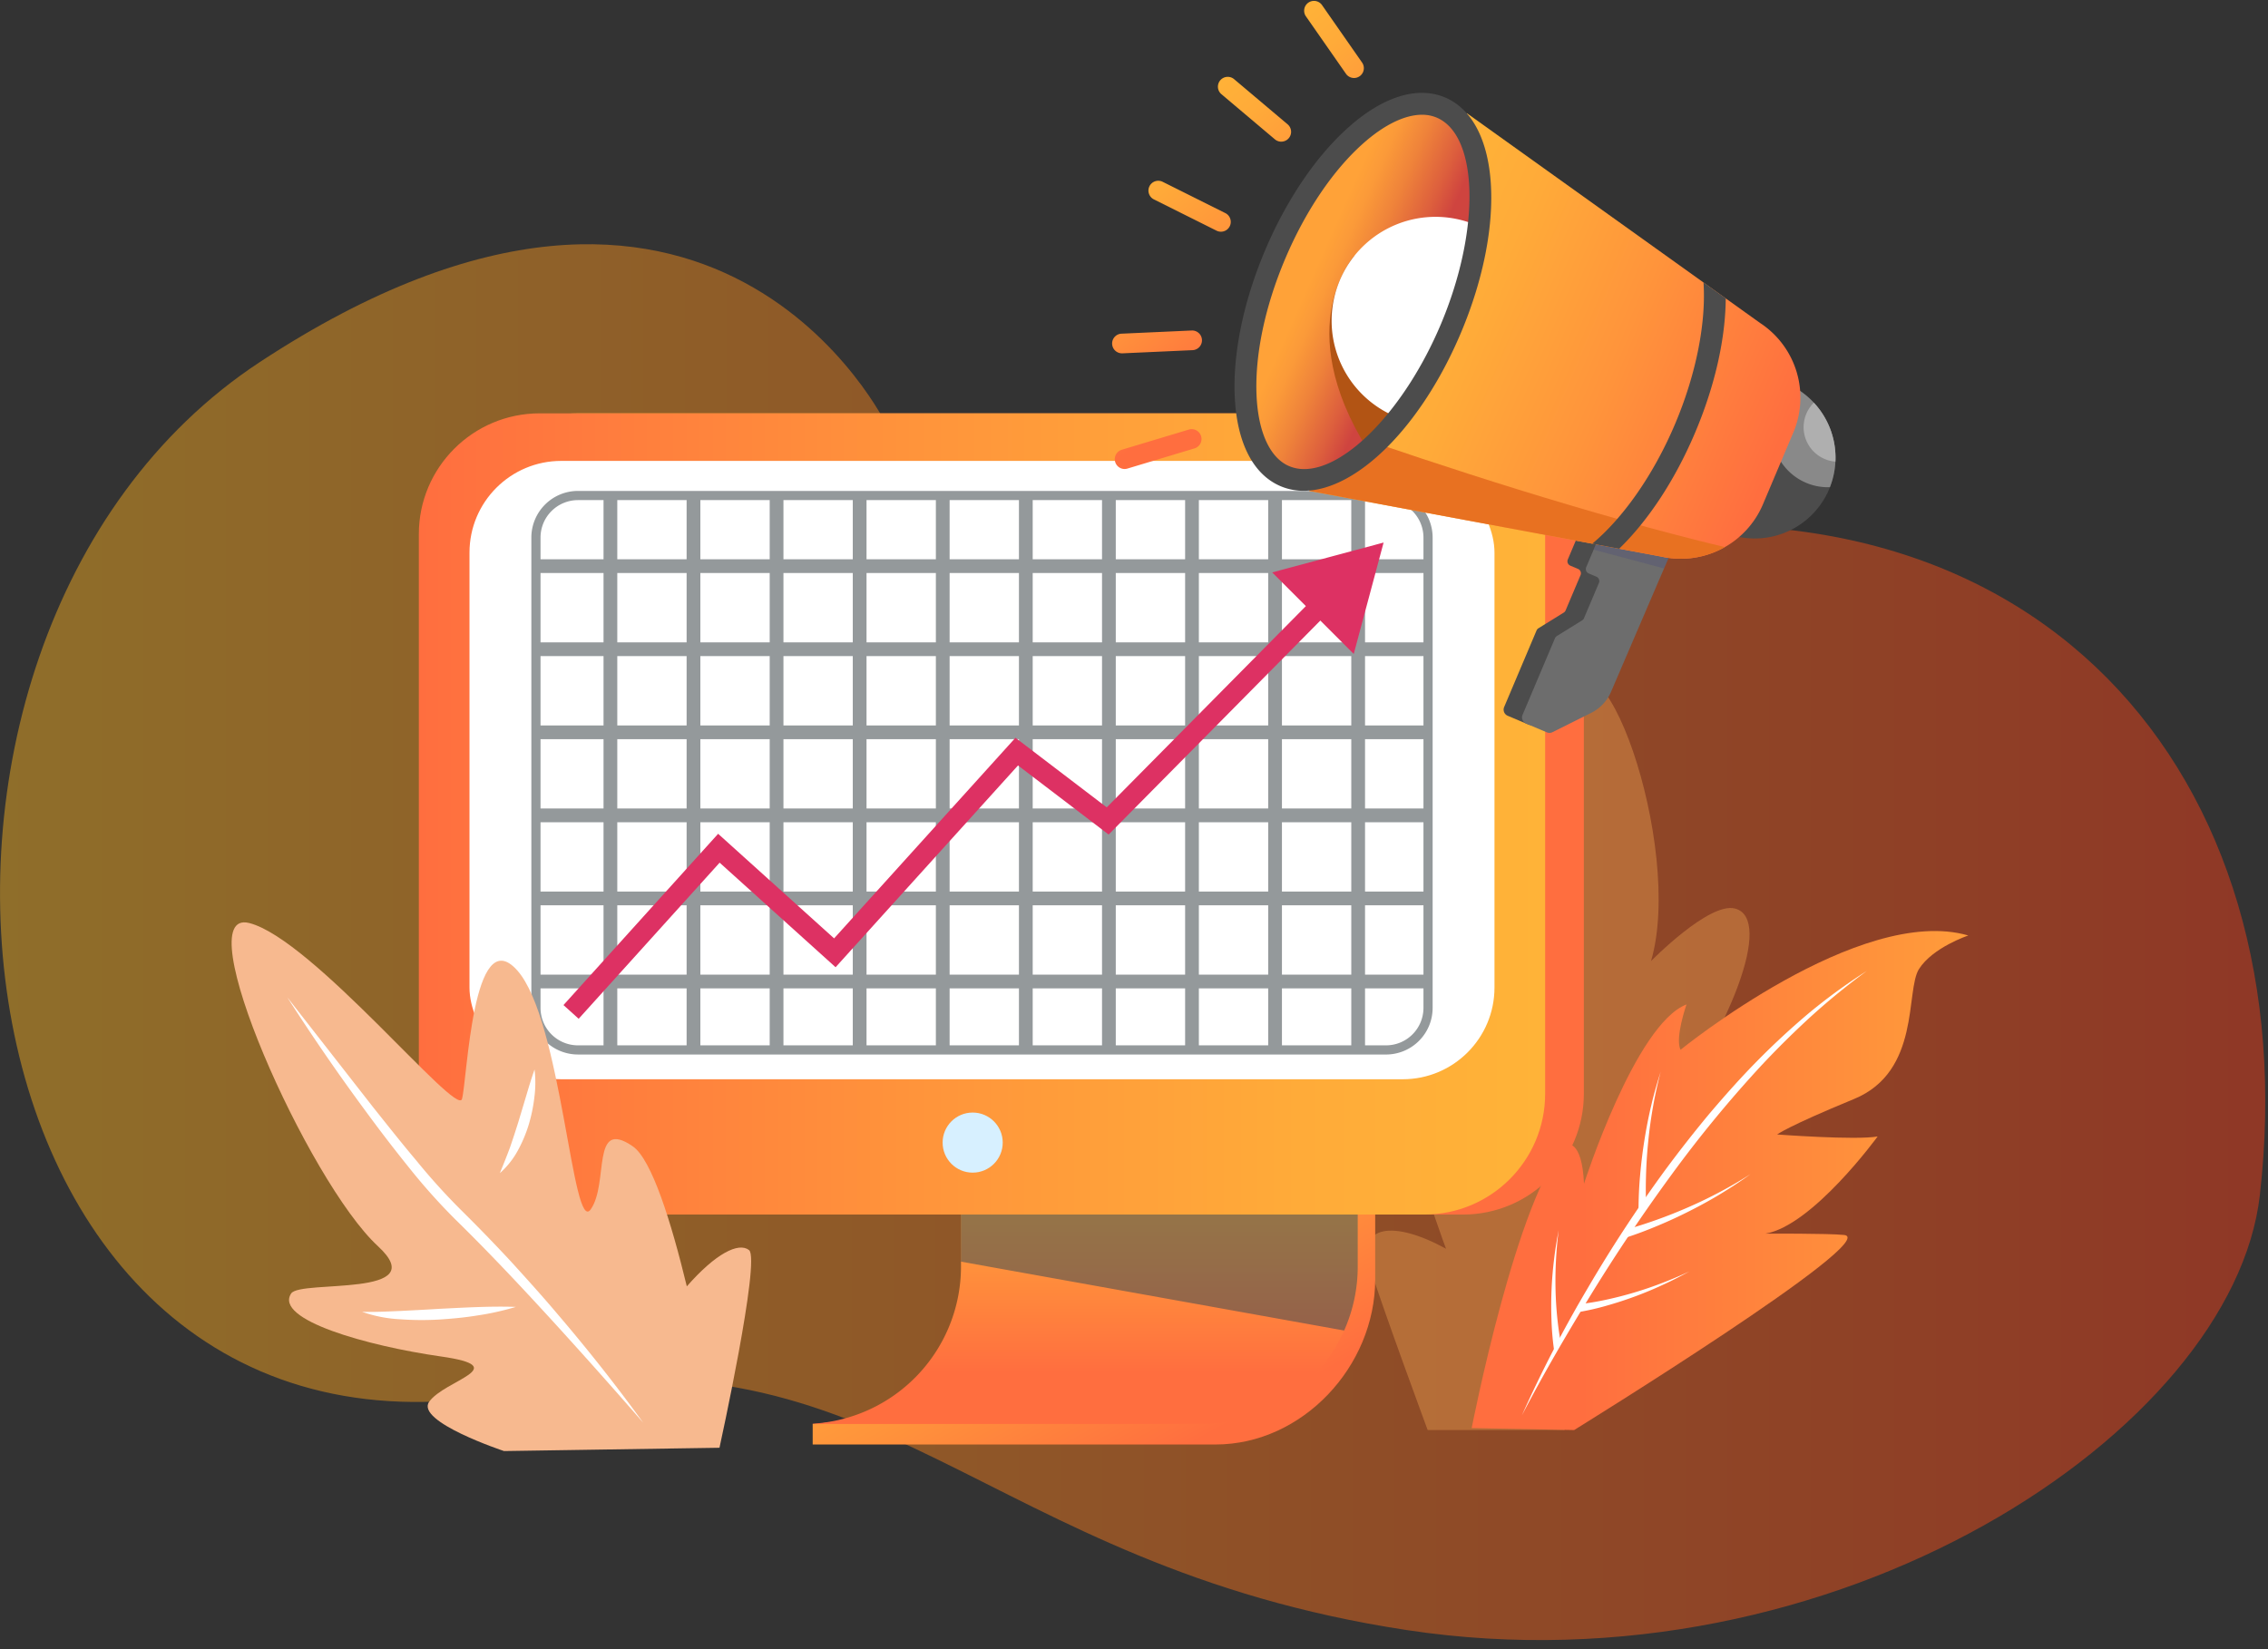
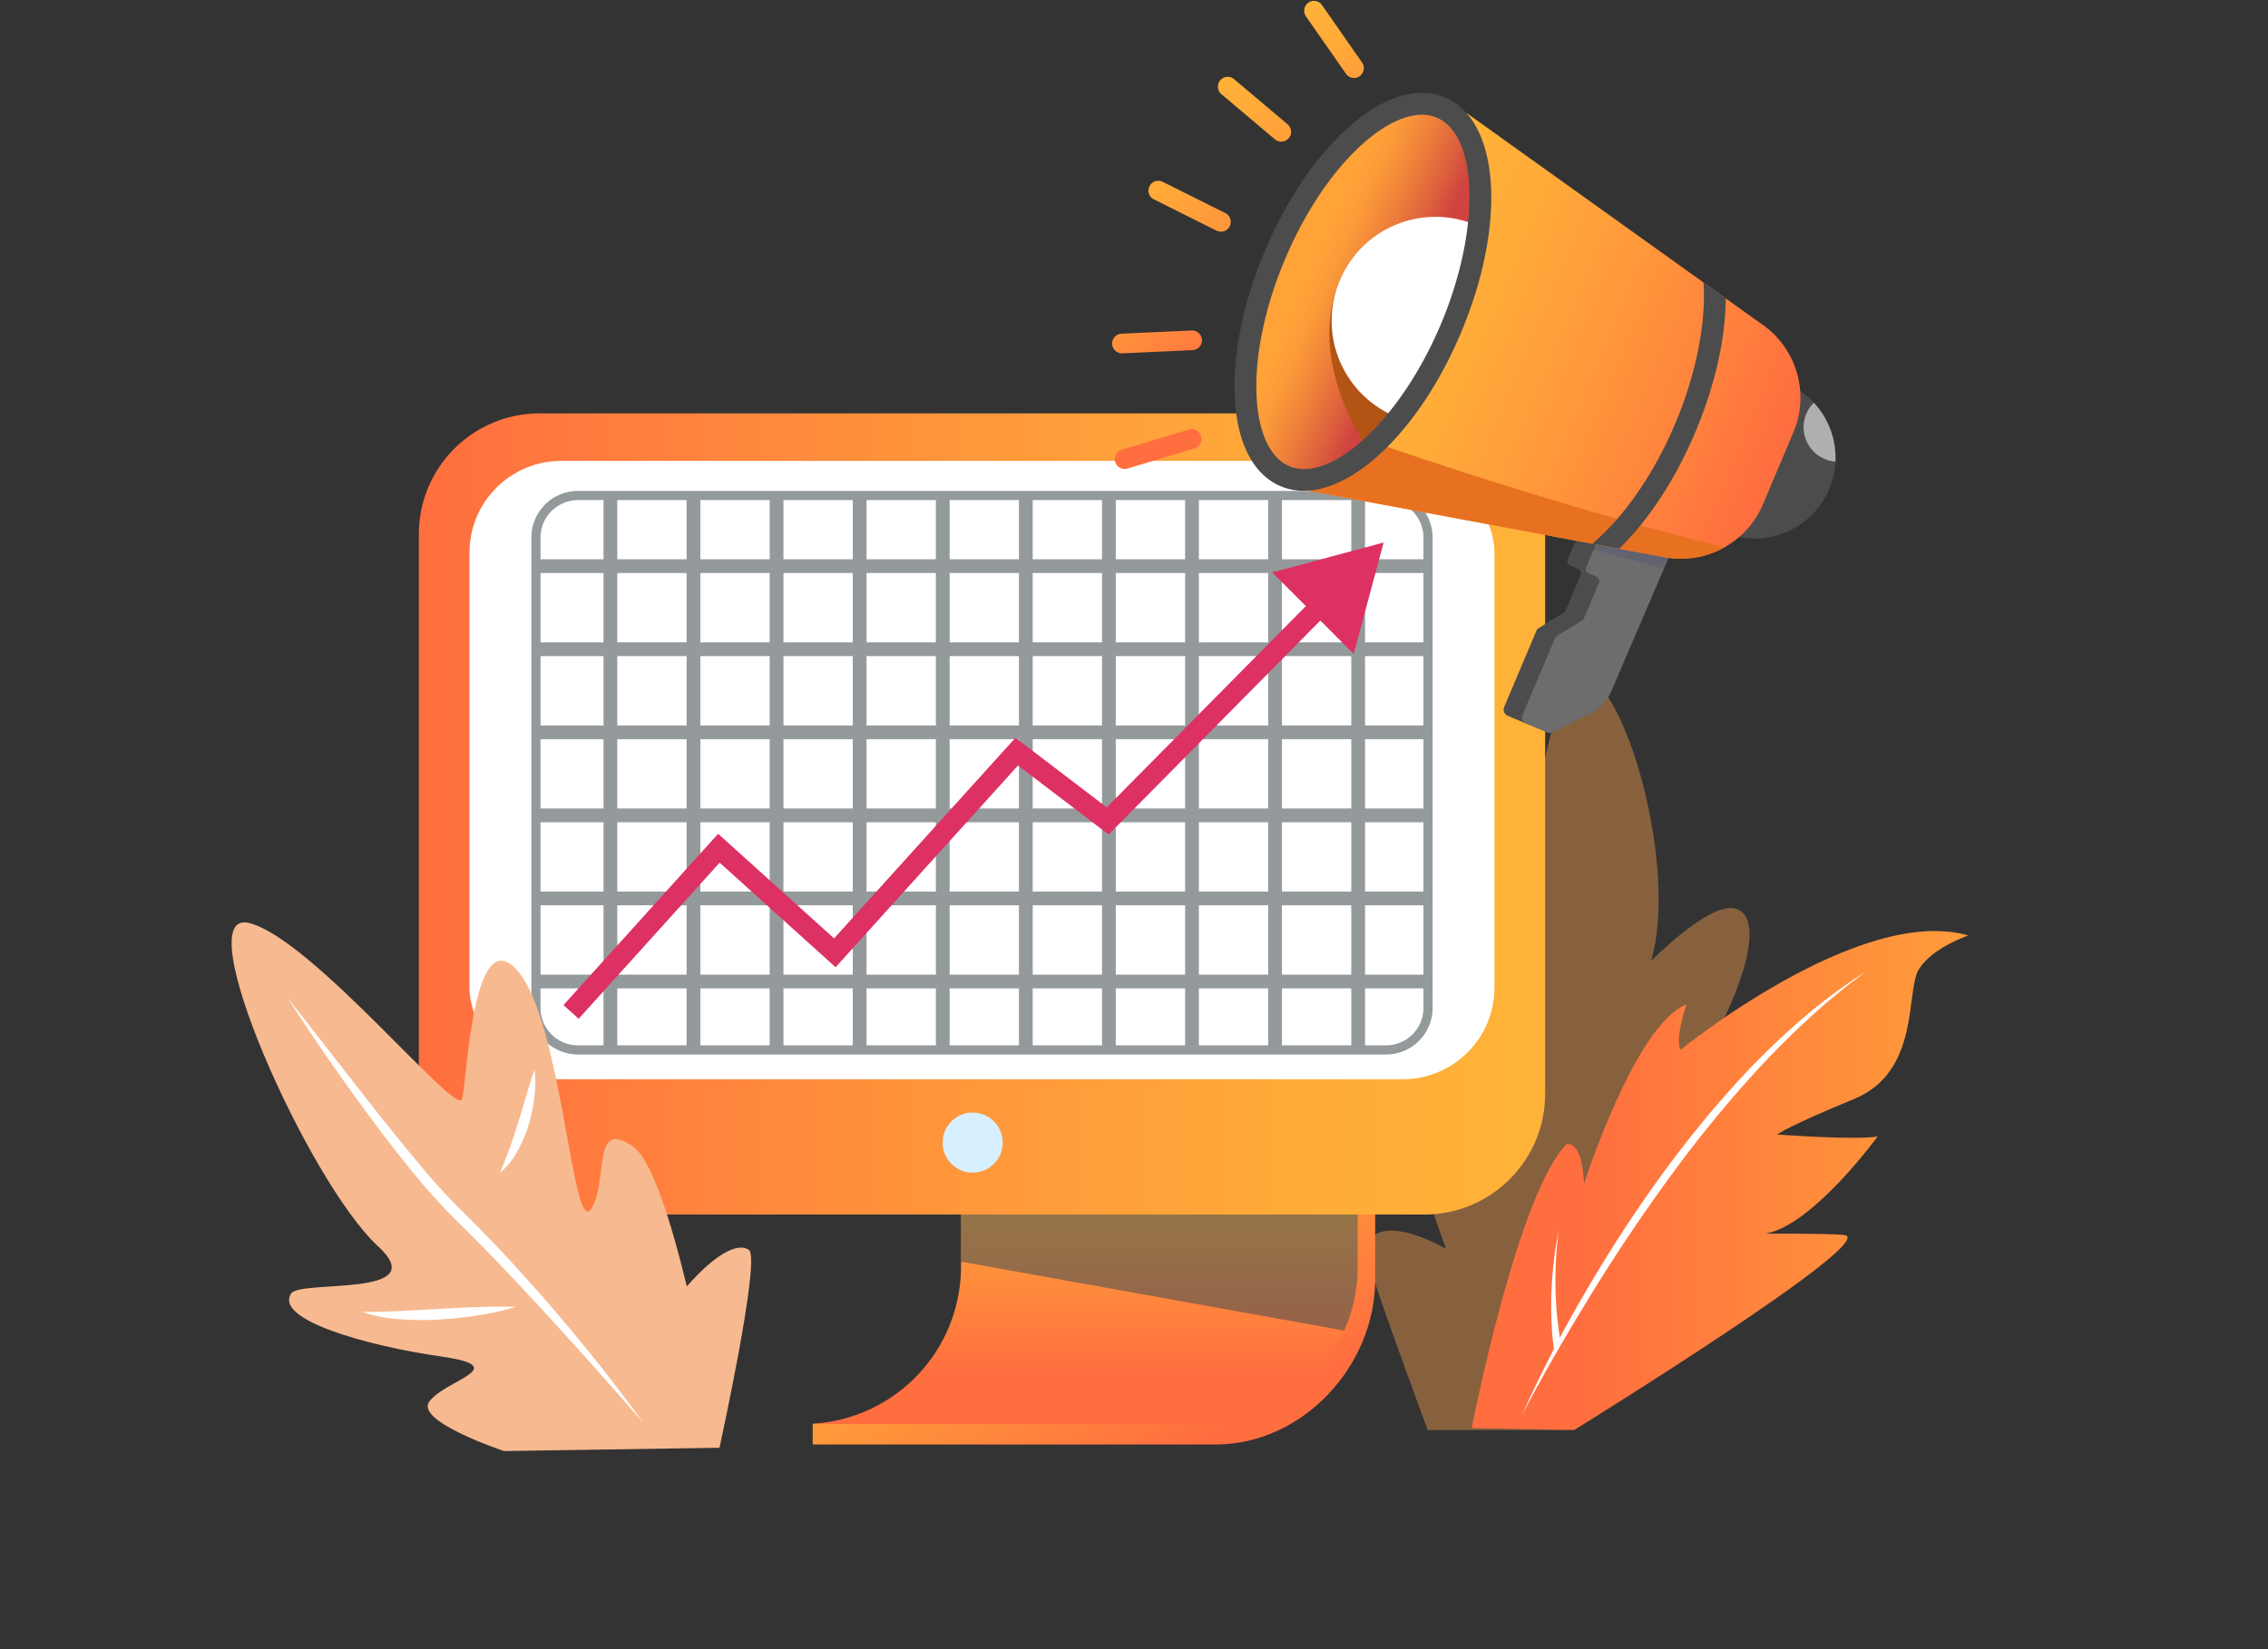
<svg xmlns="http://www.w3.org/2000/svg" width="165" height="120" viewBox="0 0 165 120">
  <rect x="0" y="0" width="165" height="120" fill="#333333" stroke="none" />
  <defs>
    <linearGradient id="a" x1="0%" y1="50%" y2="50%">
      <stop offset="0%" stop-color="#FFBF1F" />
      <stop offset="100%" stop-color="#FF3B15" />
    </linearGradient>
    <linearGradient id="b" x1="22.222%" x2="162.422%" y1="50%" y2="50%">
      <stop offset="0%" stop-color="#FF6E3F" />
      <stop offset="2.031%" stop-color="#FF703F" />
      <stop offset="44.111%" stop-color="#FF943B" />
      <stop offset="78.258%" stop-color="#FFAB39" />
      <stop offset="100%" stop-color="#FFB338" />
    </linearGradient>
    <linearGradient id="c" x1="81.204%" x2="26.807%" y1="88.388%" y2="21.467%">
      <stop offset="0%" stop-color="#FF6E3F" />
      <stop offset="2.031%" stop-color="#FF703F" />
      <stop offset="44.111%" stop-color="#FF943B" />
      <stop offset="78.258%" stop-color="#FFAB39" />
      <stop offset="100%" stop-color="#FFB338" />
    </linearGradient>
    <linearGradient id="d" x1="50%" x2="50%" y1="86.01%" y2="12.896%">
      <stop offset="0%" stop-color="#FF6E3F" />
      <stop offset="2.031%" stop-color="#FF703F" />
      <stop offset="44.111%" stop-color="#FF943B" />
      <stop offset="78.258%" stop-color="#FFAB39" />
      <stop offset="100%" stop-color="#FFB338" />
    </linearGradient>
    <linearGradient id="e" x1="69.29%" x2="-18.357%" y1="57.539%" y2="23.284%">
      <stop offset="0%" stop-color="#FF6E3F" />
      <stop offset="2.031%" stop-color="#FF703F" />
      <stop offset="44.111%" stop-color="#FF943B" />
      <stop offset="78.258%" stop-color="#FFAB39" />
      <stop offset="100%" stop-color="#FFB338" />
    </linearGradient>
    <linearGradient id="f" x1="0%" y1="50%" y2="50%">
      <stop offset="0%" stop-color="#FF6E3F" />
      <stop offset="2.031%" stop-color="#FF703F" />
      <stop offset="44.111%" stop-color="#FF943B" />
      <stop offset="78.258%" stop-color="#FFAB39" />
      <stop offset="100%" stop-color="#FFB338" />
    </linearGradient>
    <linearGradient id="g" x1="95.555%" x2="15.859%" y1="74.26%" y2="43.674%">
      <stop offset="0%" stop-color="#FF6E3F" />
      <stop offset="2.031%" stop-color="#FF703F" />
      <stop offset="44.111%" stop-color="#FF943B" />
      <stop offset="78.258%" stop-color="#FFAB39" />
      <stop offset="100%" stop-color="#FFB338" />
    </linearGradient>
    <linearGradient id="h" x1="64.568%" x2="35.419%" y1="59.887%" y2="40.137%">
      <stop offset="0%" stop-color="#CF443F" />
      <stop offset="21.503%" stop-color="#DD5F3D" />
      <stop offset="55.205%" stop-color="#EF833A" />
      <stop offset="82.575%" stop-color="#FB9A39" />
      <stop offset="100%" stop-color="#FFA238" />
    </linearGradient>
    <linearGradient id="i" x1="58.125%" x2="33.811%" y1="73.047%" y2="18.553%">
      <stop offset="0%" stop-color="#FF6E3F" />
      <stop offset="2.031%" stop-color="#FF703F" />
      <stop offset="44.111%" stop-color="#FF943B" />
      <stop offset="78.258%" stop-color="#FFAB39" />
      <stop offset="100%" stop-color="#FFB338" />
    </linearGradient>
  </defs>
  <g fill="none" fill-rule="evenodd">
    <path d="M0-23h165v165H0z" />
    <g fill-rule="nonzero">
-       <path fill="url(#a)" d="M64.575 31.064s13.857 14.487 48.814 8.188c34.957-6.298 54.482 17.321 51.018 47.712-1.952 17.125-30.863 36.374-62.04 31.65-31.179-4.724-38.067-22.511-64.876-17.32-41.886 8.109-49.538-54.611-18.581-74.954 33.068-21.73 45.665 4.724 45.665 4.724z" opacity=".45" />
      <path fill="#DD904A" d="M103.865 104.056s-3.25-8.794-4.206-11.852c-.956-3.059 1.72-3.441 5.544-1.338 0 0-5.162-13.573-3.25-17.396 1.912-3.823 6.022 1.53 7.742 2.294 0 0 1.29-18.112 3.967-24.994 2.676-6.882 8.888 10.896 6.451 19.164 0 0 4.234-4.326 6.117-3.824 2.868.765-.573 9.08-4.97 14.815 0 0 6.104-1.065 7.455.287 2.294 2.294-14.91 22.844-14.91 22.844h-9.94z" opacity=".5" />
      <path fill="url(#b)" d="M107.067 103.912s3.297-16.917 6.881-20.645c0 0 1.147-.43 1.29 2.867 0 0 3.728-11.613 7.456-13.046 0 0-.86 2.473-.43 3.297 0 0 13.046-10.61 20.932-8.315 0 0-2.581.86-3.585 2.437-1.003 1.577.144 7.455-4.73 9.462-4.875 2.008-5.592 2.581-5.592 2.581s5.735.43 7.312.143c0 0-4.731 6.5-8.172 7.073 0 0 4.594-.027 5.734.096 2.846.308-19.623 14.176-19.641 14.194l-7.455-.144z" />
      <path fill="#FFF" d="M110.722 102.98a91.873 91.873 0 0 1 4.75-9.186 100.747 100.747 0 0 1 5.675-8.66 92.483 92.483 0 0 1 3.198-4.078c1.12-1.316 2.266-2.612 3.48-3.842a54.811 54.811 0 0 1 3.803-3.52 42.11 42.11 0 0 1 4.184-3.044 50.204 50.204 0 0 0-4 3.256 65.975 65.975 0 0 0-3.664 3.617 88.966 88.966 0 0 0-6.54 7.95 129.571 129.571 0 0 0-5.753 8.55c-1.802 2.93-3.538 5.903-5.133 8.957z" />
-       <path fill="#FFF" d="M119.206 88.108a28.18 28.18 0 0 1 .114-2.586c.074-.856.178-1.708.313-2.555.134-.847.296-1.689.496-2.521.19-.835.434-1.655.69-2.47a31.77 31.77 0 0 0-.55 2.5 32.14 32.14 0 0 0-.352 2.528 33.2 33.2 0 0 0-.167 2.543c-.022.747-.024 1.503.012 2.242.005.097-.133.226-.127.323l-.43-.004zM118.22 89.653c.11-.028.058-.185.168-.215.699-.19 1.4-.418 2.089-.663.8-.284 1.59-.598 2.369-.94a32.147 32.147 0 0 0 2.298-1.112 31.784 31.784 0 0 0 2.21-1.29 31.85 31.85 0 0 1-2.14 1.415c-.73.446-1.481.859-2.246 1.246-.764.39-1.542.75-2.336 1.082-.794.333-1.59.64-2.426.903l.014-.426zM114.737 95.1c.06-.004.09-.197.15-.203a18.952 18.952 0 0 0 1.918-.315 27.14 27.14 0 0 0 4.117-1.226 31.033 31.033 0 0 0 1.987-.842c-.633.342-1.273.676-1.931.974a27.15 27.15 0 0 1-4.07 1.511c-.703.205-1.419.367-2.142.486l-.03-.384z" />
      <path fill="url(#c)" d="M100.047 77.805V93.09c0 6.33-5.292 12.018-11.621 12.018H59.124v-1.491c6.02-.347 11.9-4.424 11.9-10.527V77.805h29.023z" />
      <path fill="url(#d)" d="M98.777 76.869v15.285a11.458 11.458 0 0 1-11.462 11.462H59.123v-.022a11.46 11.46 0 0 0 10.791-11.44V76.869h28.863z" />
      <path fill="#144259" d="M98.777 76.869v15.285a11.398 11.398 0 0 1-.989 4.66l-27.874-5.011V76.869h28.863z" opacity=".45" />
-       <rect width="81.941" height="58.299" x="33.286" y="30.077" fill="url(#e)" rx="8.792" />
      <rect width="81.941" height="58.299" x="30.471" y="30.077" fill="url(#f)" rx="8.792" />
      <rect width="74.57" height="44.994" x="34.156" y="33.537" fill="#FFF" rx="6.675" />
      <path fill="#94999B" d="M100.836 76.73h-58.79a3.393 3.393 0 0 1-3.389-3.389V39.112a3.393 3.393 0 0 1 3.39-3.39h58.789a3.393 3.393 0 0 1 3.39 3.39v34.23a3.393 3.393 0 0 1-3.39 3.389zm-58.79-40.34a2.726 2.726 0 0 0-2.722 2.722v34.23a2.726 2.726 0 0 0 2.723 2.722h58.789a2.726 2.726 0 0 0 2.723-2.723V39.112a2.726 2.726 0 0 0-2.723-2.722h-58.79z" />
      <path fill="#94999B" d="M43.908 36.167h1v40.23h-1zM49.952 36.167h1v40.23h-1zM55.997 36.167h1v40.23h-1zM62.041 36.167h1v40.23h-1zM68.086 36.167h1v40.23h-1zM74.13 36.167h1v40.23h-1zM80.174 36.167h1v40.23h-1zM86.219 36.167h1v40.23h-1zM92.263 36.167h1v40.23h-1zM98.308 36.167h1v40.23h-1z" />
      <path fill="#94999B" d="M39.035 70.918h64.772v1H39.035zM39.035 64.874h64.772v1H39.035zM39.035 58.829h64.772v1H39.035zM39.035 52.785h64.772v1H39.035zM39.035 46.74h64.772v1H39.035zM39.035 40.696h64.772v1H39.035z" />
      <path fill="#DD3163" d="M42.099 74.13l-1.105-.997L52.245 60.67l8.437 7.61 13.194-14.597 6.641 5.064 14.594-14.753 1.058 1.046-15.514 15.685-6.593-5.027L60.79 70.38l-8.436-7.609z" />
      <path fill="#DD3163" d="M100.659 39.478l-8.107 2.172 5.934 5.935z" />
      <circle cx="70.763" cy="83.14" r="2.186" fill="#D7F0FF" />
      <path fill="#4C4C4C" d="M121.116 37.553l-5.25 12.223a3.08 3.08 0 0 1-1.457 1.538l-2.804 1.396a.486.486 0 0 1-.406.013l-1.511-.64a.486.486 0 0 1-.259-.637l2.358-5.573a.345.345 0 0 1 .136-.158l1.84-1.14a.345.345 0 0 0 .136-.158l1.087-2.568a.345.345 0 0 0-.183-.452l-.56-.237a.345.345 0 0 1-.183-.451l2.235-5.284 4.821 2.128z" />
      <path fill="#6D6D6D" d="M113.126 46.44l-2.357 5.572a.486.486 0 0 0 .257.638l1.512.64c.13.055.278.05.405-.013l2.804-1.397a3.08 3.08 0 0 0 1.457-1.538l3.857-8.98 1.395-3.243-4.823-2.127-2.235 5.282a.345.345 0 0 0 .183.452l.56.237a.345.345 0 0 1 .183.452l-1.087 2.569a.34.34 0 0 1-.135.157l-1.84 1.14a.337.337 0 0 0-.136.159z" />
      <path fill="#4C4C4C" d="M124.465 25.574l-4.578 10.824 5.484 2.32a5.876 5.876 0 0 0 7.701-3.122c.02-.048.041-.096.057-.146a5.873 5.873 0 0 0-3.179-7.555l-5.485-2.32z" />
-       <path fill="#898989" d="M129.233 29.8a4.07 4.07 0 0 0 3.896 5.65 5.875 5.875 0 0 0-2.627-7.287c-.559.425-.997.99-1.27 1.637z" />
      <path fill="#43437C" d="M117.633 35.992l-1.695 4.006 5.123 1.365 1.395-3.244z" opacity=".25" />
      <path fill="url(#g)" d="M106.714 8.234L97.12 31.22l-1.88 4.501 20.6 3.841 1.956.365 3.023.565a6.494 6.494 0 0 0 7.44-3.802l2.21-5.223a6.5 6.5 0 0 0-2.431-7.973l-2.488-1.781-1.618-1.158-17.218-12.32z" />
-       <path fill="#E87121" d="M97.12 31.219l-1.88 4.501 20.6 3.841 1.956.365 3.023.565c1.585.364 3.25.12 4.664-.681-9.825-2.357-20.702-5.92-28.363-8.591z" />
+       <path fill="#E87121" d="M97.12 31.219l-1.88 4.501 20.6 3.841 1.956.365 3.023.565c1.585.364 3.25.12 4.664-.681-9.825-2.357-20.702-5.92-28.363-8.591" />
      <path fill="url(#h)" d="M92.763 18.533c-3.134 7.408-2.812 14.622.715 16.114 1.73.732 3.905-.045 6.044-1.898 2.173-1.883 4.309-4.877 5.896-8.53.042-.093.082-.187.121-.281 3.134-7.406 2.815-14.62-.713-16.113-3.528-1.493-8.93 3.301-12.063 10.708z" />
      <path fill="#B25414" d="M99.522 32.749c2.173-1.883 4.309-4.877 5.896-8.53l-6.87-5.63s-4.717 5.084.974 14.16z" />
      <path fill="#FFF" d="M97.474 20.393a7.56 7.56 0 0 0 4.018 9.906c.163.07.326.132.493.185a34.959 34.959 0 0 0 3.58-6.505 34.673 34.673 0 0 0 2.232-7.41 6.283 6.283 0 0 0-.414-.193 7.56 7.56 0 0 0-9.91 4.017z" />
      <path fill="#4C4C4C" d="M93.169 35.379c-2.004-.848-3.19-3.169-3.34-6.535-.14-3.16.643-6.93 2.204-10.62 1.56-3.689 3.722-6.876 6.087-8.976 2.52-2.237 5.011-3.002 7.015-2.155 3.992 1.69 4.49 9.225 1.136 17.155-2.909 6.875-7.62 11.464-11.424 11.464a4.272 4.272 0 0 1-1.678-.333zm6.005-24.944c-2.192 1.946-4.209 4.932-5.68 8.408-1.47 3.476-2.208 7.003-2.078 9.93.118 2.682.983 4.556 2.371 5.144.348.145.722.218 1.099.215 3.07 0 7.34-4.399 9.923-10.503 2.908-6.873 2.774-13.776-.293-15.074a2.707 2.707 0 0 0-1.062-.205c-1.243 0-2.744.721-4.28 2.085zM121.866 30.845c-1.592 3.764-3.827 6.882-6.027 8.716l1.957.365c2.074-2.01 4.04-4.934 5.532-8.462 1.473-3.482 2.203-6.884 2.222-9.752l-1.618-1.158c.191 2.844-.492 6.571-2.066 10.291z" />
      <path fill="#AFAFAF" d="M131.414 30.105a2.514 2.514 0 0 0 2.115 3.485 5.875 5.875 0 0 0-1.569-4.288 2.47 2.47 0 0 0-.546.803z" />
      <path fill="url(#i)" d="M81.132 33.617a.715.715 0 0 1 .48-.892l4.878-1.468a.715.715 0 0 1 .412 1.37l-4.878 1.468a.715.715 0 0 1-.892-.478zm.508-7.908h.033l5.089-.23a.715.715 0 1 0-.065-1.43l-5.089.23a.715.715 0 0 0 .032 1.43zm7.184-8.849a.715.715 0 0 0 .32-1.355l-4.558-2.276a.715.715 0 0 0-.639 1.28l4.558 2.276c.1.05.208.075.32.075zm4.39-6.553a.715.715 0 0 0 .461-1.262L89.782 5.76a.715.715 0 0 0-.923 1.093l3.893 3.287a.713.713 0 0 0 .461.168zm5.293-4.632a.715.715 0 0 0 .586-1.125L96.18.371a.715.715 0 0 0-1.173.818l2.914 4.18a.714.714 0 0 0 .587.306z" />
      <path fill="#FFF" d="M113.06 98.237a19.719 19.719 0 0 1-.19-2.26 27.426 27.426 0 0 1 .19-4.336c.082-.718.203-1.43.334-2.137a31.025 31.025 0 0 0-.191 2.15 28.363 28.363 0 0 0-.036 2.152c.015.716.06 1.43.133 2.142.059.56.134 1.127.239 1.674.027.143-.134.236-.103.376l-.376.24z" />
      <path fill="#F7B98F" d="M54.494 90.961c-.763-.593-2.428.245-4.527 2.64-1.14-4.706-2.556-9.244-3.932-10.19-3.059-2.103-1.72 2.676-3.059 4.587-1.338 1.912-2.103-13.763-5.352-17.395-3.25-3.632-3.632 8.028-4.015 9.366-.382 1.339-10.896-11.66-15.484-12.807-4.587-1.147 4.298 18.842 9.367 23.512 4.098 3.776-5.628 2.424-6.308 3.441-1.278 1.912 5.544 3.823 10.896 4.588 5.353.765.239 1.72-.86 3.298-1.008 1.445 5.448 3.584 5.448 3.584l15.675-.24s3.01-13.715 2.15-14.384z" />
      <path fill="#FFF" d="M38.89 77.819a8.23 8.23 0 0 1-.016 2.045c-.08.678-.22 1.348-.418 2.002-.203.656-.473 1.29-.805 1.891a6.075 6.075 0 0 1-1.286 1.607c.262-.64.507-1.245.734-1.86.216-.621.416-1.242.613-1.868l.569-1.893c.188-.637.38-1.276.61-1.924zM46.8 103.53a404.95 404.95 0 0 0-6.72-7.543c-2.273-2.478-4.574-4.93-6.974-7.276-1.2-1.2-2.332-2.47-3.388-3.8a111.305 111.305 0 0 1-3.085-4.017 150.126 150.126 0 0 1-5.736-8.332l6.218 7.964c1.048 1.316 2.09 2.635 3.172 3.918a46.168 46.168 0 0 0 3.364 3.712 118.968 118.968 0 0 1 3.525 3.64c1.136 1.25 2.27 2.501 3.358 3.79 2.192 2.566 4.29 5.211 6.265 7.944zM37.528 95.095c-.903.273-1.826.48-2.76.618-.928.153-1.865.241-2.805.301-.942.056-1.888.05-2.83-.017a9.782 9.782 0 0 1-2.788-.544c.947.026 1.87-.024 2.797-.063.925-.048 1.851-.093 2.779-.153 1.857-.09 3.714-.204 5.607-.142z" />
    </g>
  </g>
</svg>